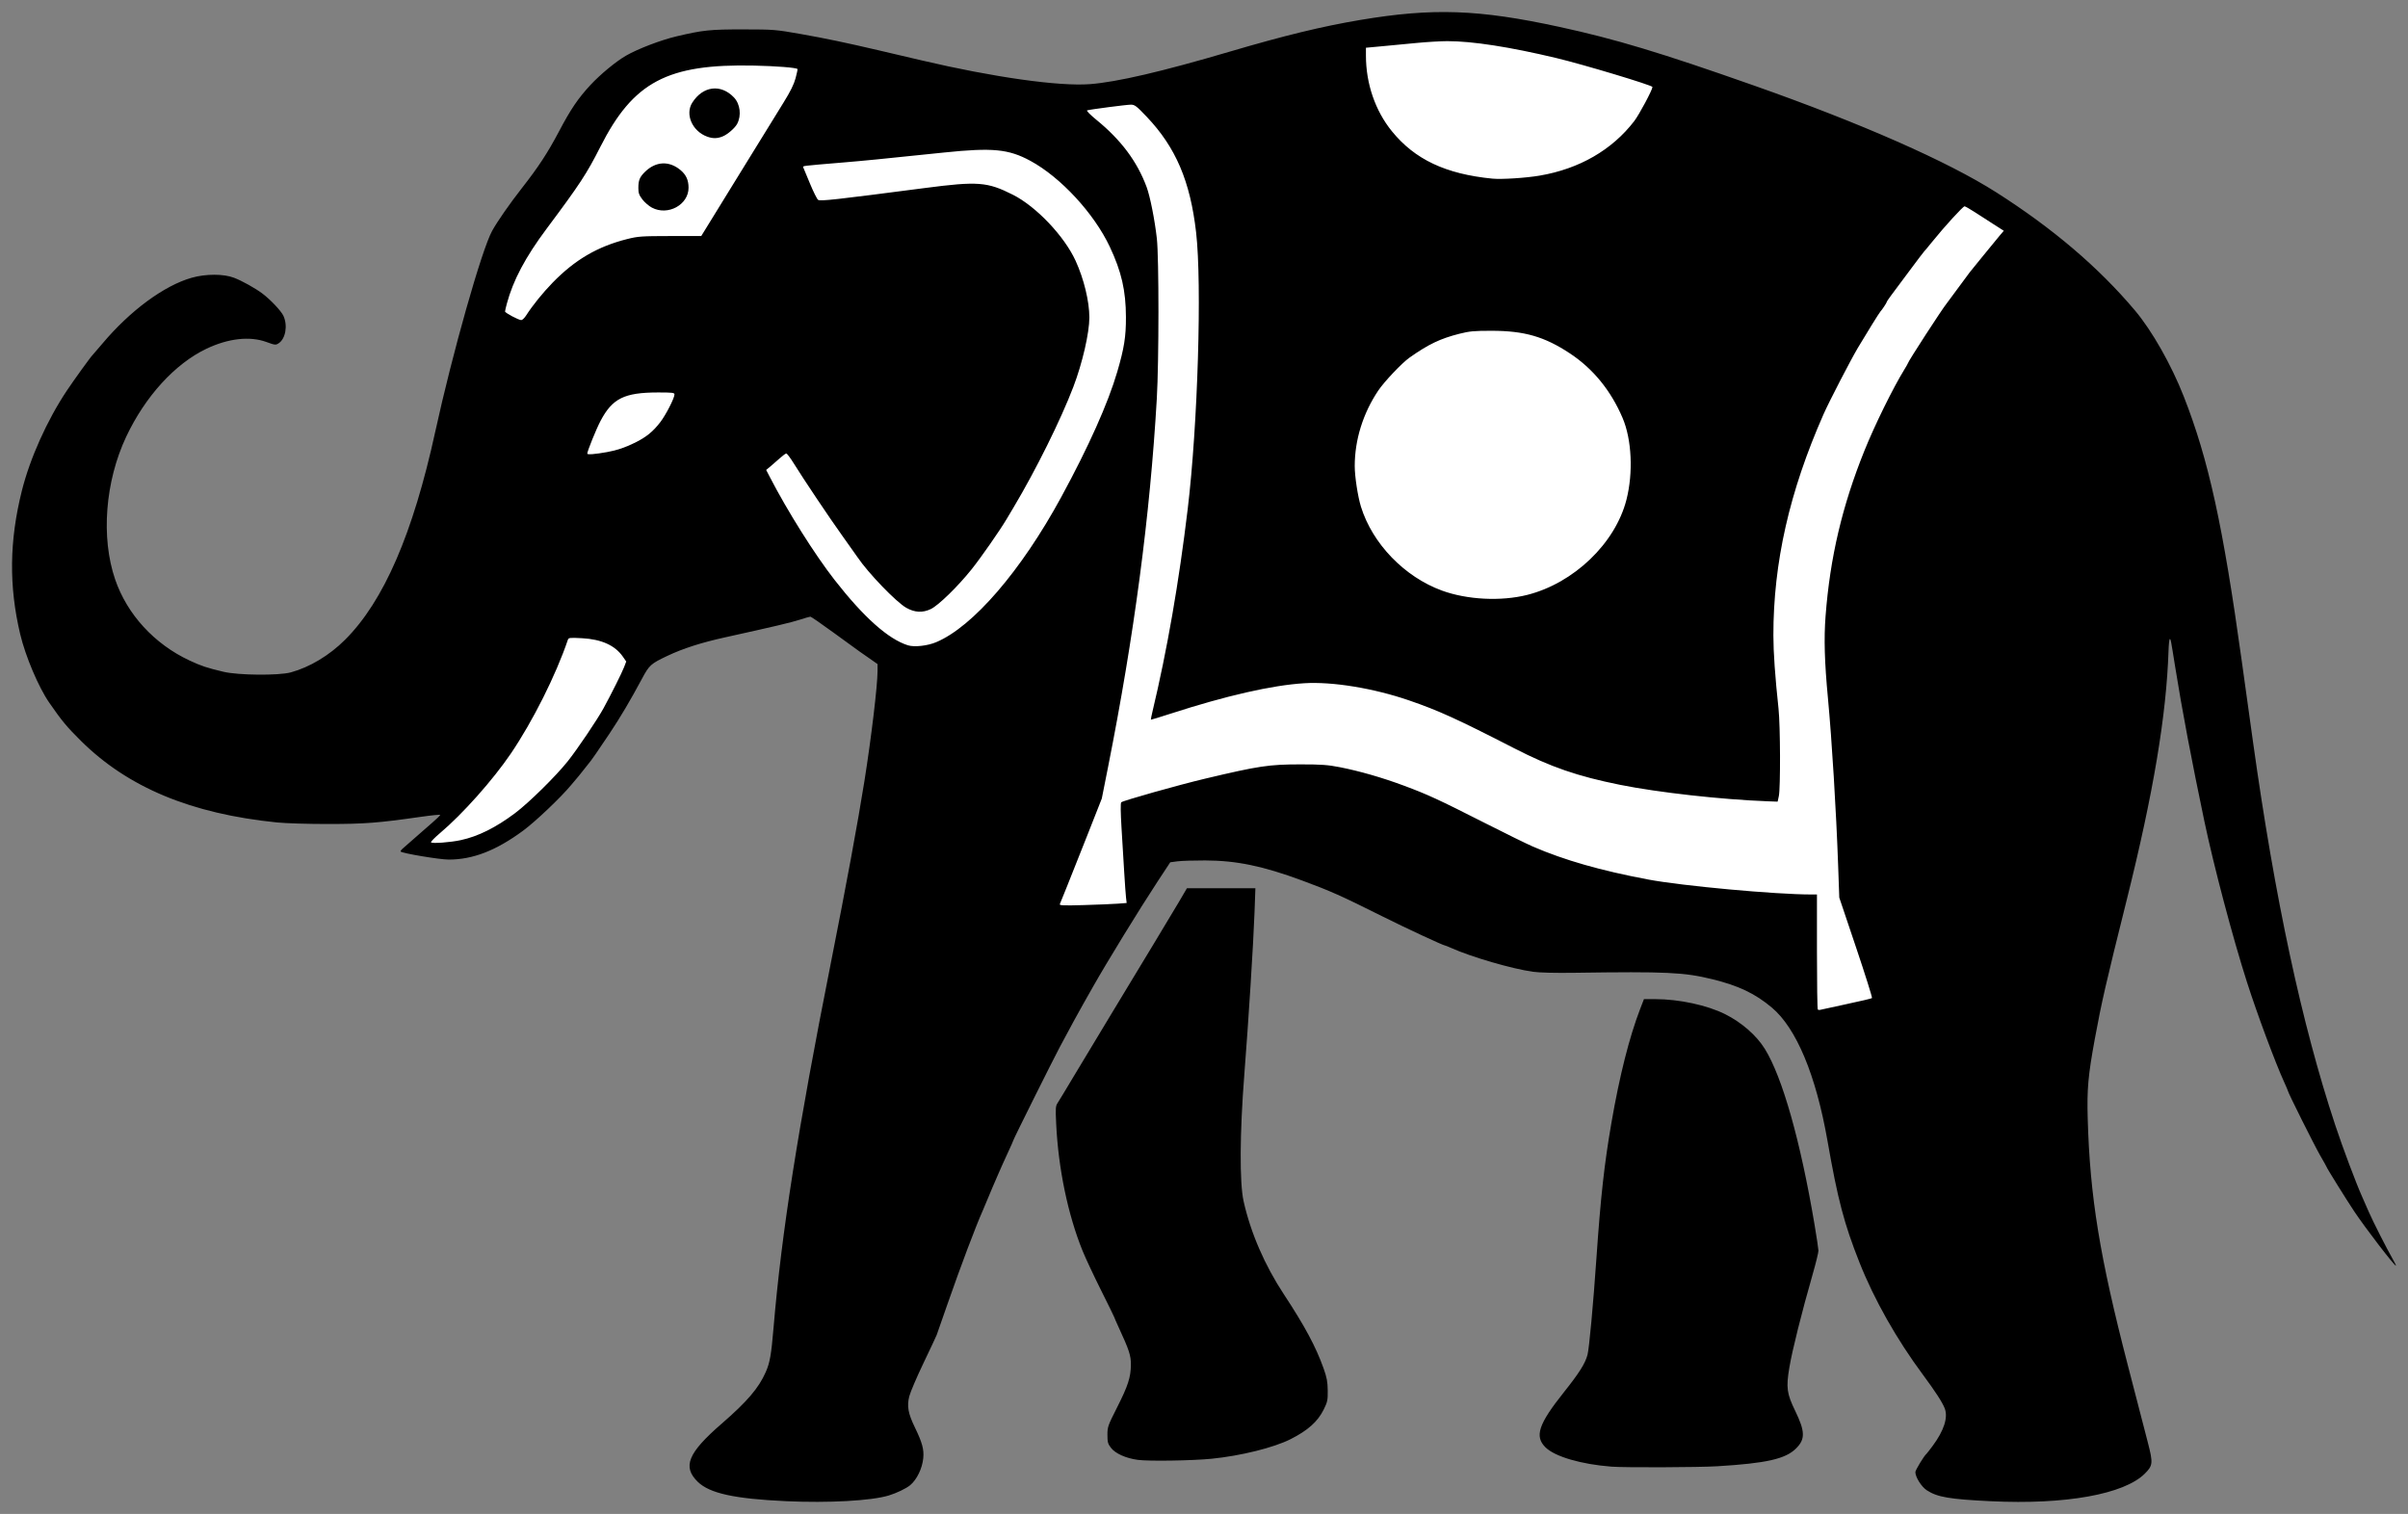
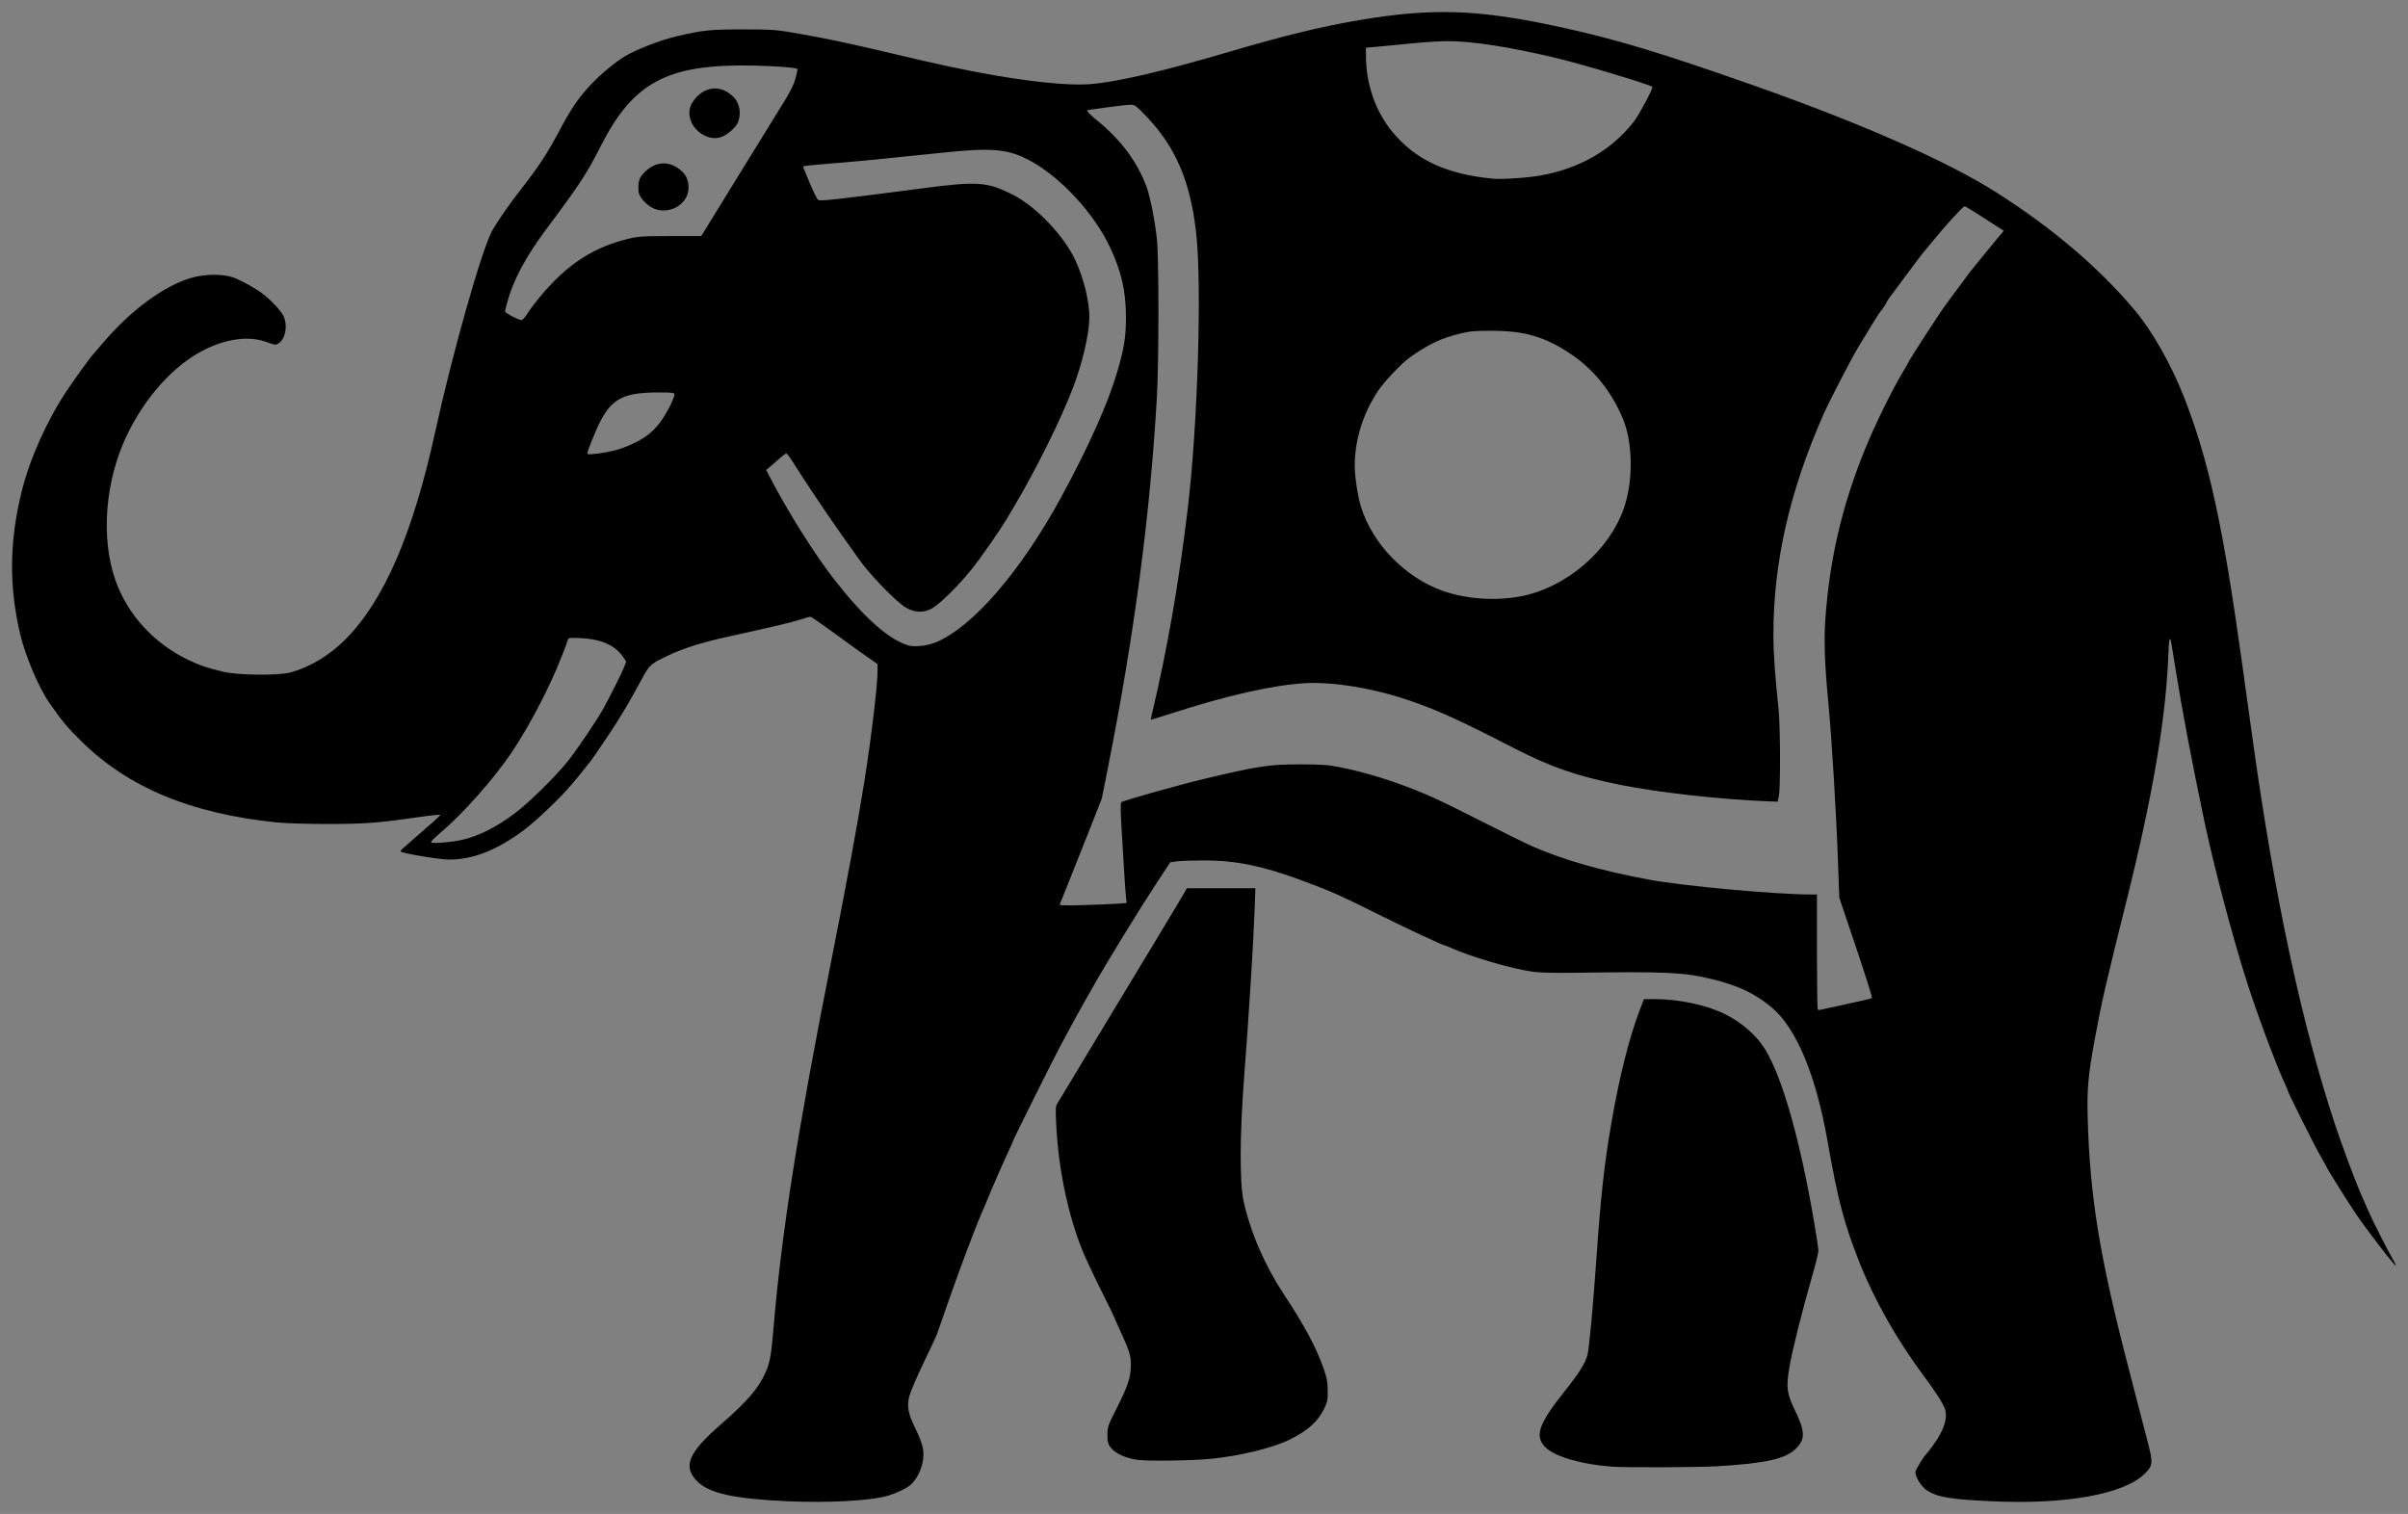
<svg xmlns="http://www.w3.org/2000/svg" xmlns:ns1="http://www.inkscape.org/namespaces/inkscape" xmlns:ns2="http://sodipodi.sourceforge.net/DTD/sodipodi-0.dtd" id="svg2" version="1.1" ns1:version="0.48.5 r10040" width="800" height="503.022" ns2:docname="circus_elephan_red.svg">
  <rect width="100%" height="100%" fill="#808080" stroke="none" />
  <title id="title3759">circus elephant</title>
  <defs id="defs6" />
  <ns2:namedview pagecolor="#ffffff" bordercolor="#666666" borderopacity="1" objecttolerance="10" gridtolerance="10" guidetolerance="10" ns1:pageopacity="0" ns1:pageshadow="2" ns1:window-width="1518" ns1:window-height="1001" id="namedview4" showgrid="false" fit-margin-top="4" fit-margin-left="4" fit-margin-right="4" fit-margin-bottom="4" ns1:zoom="1.5674954" ns1:cx="379.43334" ns1:cy="271.12261" ns1:window-x="0" ns1:window-y="0" ns1:window-maximized="0" ns1:current-layer="svg2" />
-   <path style="fill:#ffffff;stroke:none;stroke-width:1px;stroke-linecap:butt;stroke-linejoin:miter;stroke-opacity:1;fill-opacity:1" d="m 137.161,194.887 17.863,68.9 -9.569,11.483 -6.38,6.38 14.673,1.276 15.949,-7.656 19.777,-17.863 17.225,-26.156 c 0,0 12.759,-20.415 15.311,-22.329 2.552,-1.914 31.26,-21.053 31.26,-21.053 l 54.227,39.554 14.673,61.882 35.726,19.139 12.759,1.914 10.207,-19.139 21.053,-18.501 190.75,48.485 15.949,34.45 c 0,0 24.88,-0.638 25.518,-3.19 0.638,-2.552 12.121,-106.539 15.949,-123.126 3.828,-16.587 26.794,-148.645 26.794,-148.645 L 651.358,60.916 562.043,27.742 500.161,8.603 463.159,10.517 421.692,22 378.311,30.293 343.223,34.121 285.168,21.362 252.632,16.258 216.907,20.724 194.578,39.225 176.715,65.381 164.594,99.193 c 0,0 -8.293,38.916 -10.845,44.657 -2.552,5.742 -16.587,51.037 -16.587,51.037 z" id="path3780" ns1:connector-curvature="0" />
  <path style="fill:#000000;fill-opacity:1" d="m 261.126,498.775 c -17.059,-0.775 -25.36,-2.592 -29.291,-6.41 -5.181,-5.032 -3.311,-9.593 7.933,-19.344 8.451,-7.33 12.279,-11.806 14.612,-17.092 1.399,-3.168 1.847,-5.712 2.624,-14.901 2.664,-31.489 8.047,-65.744 19.025,-121.069 5.034,-25.37 8.987,-46.785 11.154,-60.431 2.29,-14.421 4.349,-31.665 4.36,-36.512 l 0.005,-2.365 -2.53,-1.775 c -1.392,-0.976 -2.938,-2.054 -3.436,-2.395 -0.498,-0.341 -4.284,-3.089 -8.412,-6.105 -4.129,-3.016 -7.699,-5.484 -7.934,-5.484 -0.235,0 -1.792,0.446 -3.461,0.99 -2.861,0.934 -8.844,2.349 -24.724,5.847 -8.073,1.778 -14.086,3.705 -19.358,6.202 -5.484,2.597 -5.977,3.041 -8.399,7.558 -3.934,7.336 -7.083,12.656 -10.84,18.311 -3.525,5.306 -6.434,9.481 -6.921,9.934 -0.123,0.114 -0.713,0.859 -1.312,1.656 -0.599,0.797 -1.436,1.848 -1.86,2.337 -0.424,0.488 -1.599,1.885 -2.612,3.104 -3.471,4.181 -11.862,12.151 -15.994,15.194 -8.963,6.6 -16.691,9.592 -24.722,9.572 -3.032,-0.007 -15.327,-2.066 -15.928,-2.667 -0.119,-0.119 0.232,-0.601 0.781,-1.071 1.203,-1.03 5.716,-4.987 6.349,-5.567 0.248,-0.228 1.707,-1.501 3.241,-2.829 1.534,-1.328 2.79,-2.544 2.79,-2.701 0,-0.157 -2.934,0.134 -6.519,0.647 -14.135,2.023 -18.535,2.362 -30.733,2.372 -6.59,0.005 -14.08,-0.221 -16.97,-0.514 -28.587,-2.893 -49.583,-11.643 -65.228,-27.183 -4.665,-4.634 -6.258,-6.556 -10.468,-12.633 -3.524,-5.087 -7.884,-15.372 -9.631,-22.72 -3.79,-15.938 -3.62,-31.035 0.537,-47.645 2.701,-10.794 8.388,-23.455 14.966,-33.32 2.386,-3.578 8.016,-11.367 8.527,-11.796 0.135,-0.114 1.6,-1.818 3.255,-3.787 9.22,-10.969 20.511,-19.298 29.688,-21.9 4.674,-1.325 10.617,-1.322 14.073,0.009 2.634,1.014 6.909,3.386 9.313,5.167 2.708,2.007 6.314,5.812 7.081,7.473 1.485,3.216 0.726,7.613 -1.574,9.121 -0.991,0.649 -1.2,0.627 -4.109,-0.434 -5.505,-2.008 -12.69,-1.189 -19.928,2.271 -10.429,4.986 -20.313,15.827 -26.613,29.192 -7.004,14.857 -8.453,33.519 -3.683,47.431 3.989,11.634 12.999,21.459 24.706,26.939 3.877,1.815 5.723,2.429 11.289,3.754 4.93,1.174 18.334,1.294 22.351,0.199 6.308,-1.719 12.811,-5.626 18.036,-10.835 12.851,-12.814 22.574,-35.247 29.97,-69.144 5.67,-25.985 15.432,-60.455 18.895,-66.719 1.75,-3.166 5.839,-9.039 9.962,-14.31 5.446,-6.962 8.512,-11.649 12.226,-18.688 3.933,-7.456 6.376,-11.058 10.527,-15.526 3.23,-3.477 8.435,-7.77 11.726,-9.673 3.919,-2.266 11.536,-5.183 16.763,-6.421 8.814,-2.087 11.191,-2.334 22.351,-2.32 10.06,0.013 10.59,0.056 19.04,1.544 8.053,1.418 14.966,2.865 25.869,5.415 2.39,0.559 8.76,2.053 14.156,3.32 23.952,5.625 45.682,8.693 56.002,7.907 8.909,-0.679 23.92,-4.17 46.358,-10.78 18.254,-5.378 30.849,-8.437 43.432,-10.547 24.156,-4.051 39.305,-3.524 66.154,2.302 18.617,4.039 33.648,8.571 64.67,19.497 35.648,12.556 64.379,25.224 80.505,35.498 18.787,11.969 33.989,24.92 46.056,39.239 5.655,6.71 12.076,18.034 16.225,28.614 8.228,20.979 13.003,42.773 19.24,87.807 0.914,6.602 2.598,18.709 3.741,26.904 7.29,52.251 16.185,93.72 27.302,127.277 2.552,7.704 6.932,19.359 9.031,24.034 0.453,1.009 1.431,3.232 2.172,4.94 1.375,3.167 6.005,12.284 8.04,15.832 0.62,1.081 1.041,1.966 0.936,1.966 -0.556,0 -10.027,-12.338 -13.822,-18.005 -2.46,-3.674 -9.237,-14.566 -9.237,-14.845 0,-0.079 -0.958,-1.8 -2.13,-3.825 -1.896,-3.278 -10.702,-20.905 -10.702,-21.423 0,-0.113 -0.539,-1.382 -1.198,-2.821 -2.941,-6.419 -8.982,-22.643 -12.38,-33.245 -4.738,-14.786 -11.001,-38.453 -14.185,-53.601 -4.181,-19.895 -7.393,-36.877 -9.668,-51.118 -1.506,-9.422 -1.485,-9.313 -1.806,-9.312 -0.161,4.2e-4 -0.348,1.723 -0.417,3.829 -0.707,21.543 -5.048,47.42 -13.904,82.885 -6.918,27.706 -8.334,33.876 -10.589,46.151 -2.23,12.138 -2.634,16.681 -2.357,26.49 0.732,25.884 3.98,45.843 13.338,81.954 2.861,11.041 5.854,22.589 6.65,25.662 1.757,6.78 1.673,7.634 -1.008,10.301 -6.918,6.881 -26.391,10.372 -51.165,9.174 -13.748,-0.665 -17.754,-1.348 -21.255,-3.624 -1.793,-1.165 -3.815,-4.373 -3.815,-6.051 0,-0.667 2.87,-5.394 3.688,-6.074 0.137,-0.114 1.05,-1.284 2.03,-2.601 3.784,-5.087 5.197,-9.453 4.04,-12.483 -0.756,-1.979 -3.141,-5.663 -7.25,-11.199 -8.719,-11.748 -16.184,-24.949 -21.063,-37.252 -5.109,-12.88 -7.212,-20.875 -10.648,-40.479 -3.826,-21.824 -10.348,-37.432 -18.498,-44.268 -5.546,-4.651 -11.05,-7.273 -19.74,-9.403 -9.459,-2.318 -15.063,-2.581 -45.762,-2.145 -6.519,0.092 -11.65,-0.034 -13.866,-0.342 -6.932,-0.963 -20.508,-4.919 -27.192,-7.923 -0.955,-0.429 -1.835,-0.781 -1.956,-0.781 -0.59,0 -13.198,-5.865 -21.011,-9.775 -13.409,-6.709 -17.102,-8.359 -26.396,-11.794 -13.17,-4.867 -21.872,-6.675 -32.303,-6.711 -3.756,-0.013 -7.908,0.119 -9.226,0.294 l -2.396,0.317 -4.266,6.487 c -5.886,8.951 -16.934,26.957 -21.377,34.84 -0.834,1.48 -2.26,3.994 -3.168,5.588 -1.731,3.036 -4.184,7.541 -7.887,14.487 -2.497,4.684 -15.422,30.631 -15.422,30.959 0,0.118 -0.812,1.954 -1.804,4.081 -0.992,2.127 -2.404,5.264 -3.136,6.971 -0.732,1.707 -1.579,3.663 -1.881,4.346 -0.302,0.683 -1.045,2.452 -1.65,3.932 -0.605,1.48 -1.348,3.249 -1.652,3.932 -2.44,5.489 -7.32,18.423 -11.791,31.25 -1.785,5.122 -3.381,9.685 -3.546,10.141 -0.165,0.455 -2.134,4.653 -4.376,9.328 -2.242,4.675 -4.374,9.663 -4.738,11.084 -0.832,3.248 -0.402,5.664 1.831,10.285 2.48,5.133 3.085,7.337 2.813,10.24 -0.322,3.438 -2.134,7.18 -4.373,9.032 -1.303,1.078 -4.538,2.63 -7.088,3.402 -5.815,1.759 -19.905,2.541 -34.148,1.893 z M 613.571,333.597 c 4.439,-0.935 8.198,-1.825 8.352,-1.978 0.155,-0.153 -2.227,-7.728 -5.293,-16.834 l -5.575,-16.556 -0.383,-10.762 c -0.65,-18.248 -2.069,-41.516 -3.382,-55.464 -1.14,-12.1 -1.362,-19.803 -0.79,-27.318 1.48,-19.424 5.525,-36.628 12.934,-55.005 3.404,-8.445 9.458,-20.752 13.207,-26.852 0.667,-1.085 1.212,-2.044 1.212,-2.131 0,-0.499 11.346,-18.004 12.87,-19.857 0.208,-0.253 1.947,-2.602 3.864,-5.22 1.917,-2.618 3.64,-4.946 3.828,-5.174 0.189,-0.228 2.153,-2.649 4.365,-5.381 2.212,-2.732 4.676,-5.736 5.476,-6.677 l 1.454,-1.71 -3.408,-2.182 c -1.874,-1.2 -4.699,-3.018 -6.278,-4.04 -1.578,-1.022 -3.08,-1.878 -3.338,-1.903 -0.498,-0.048 -6.631,6.666 -10.762,11.782 -1.365,1.691 -2.595,3.167 -2.732,3.281 -0.137,0.114 -2.323,3.001 -4.859,6.416 -2.535,3.415 -5.264,7.076 -6.064,8.136 -0.8,1.06 -1.454,2.046 -1.454,2.19 0,0.247 -1.615,2.679 -2.076,3.126 -0.341,0.331 -4.655,7.269 -7.463,12.003 -2.498,4.212 -9.6,17.941 -11.453,22.144 -11.32,25.661 -16.681,49.303 -16.662,73.469 0,5.674 0.566,13.681 1.712,24.421 0.602,5.642 0.673,26.308 0.1,28.974 l -0.401,1.863 -3.299,-0.123 c -15.341,-0.574 -36.358,-2.918 -49.036,-5.469 -14.193,-2.856 -23.026,-5.906 -35.182,-12.147 -18.866,-9.686 -25.18,-12.56 -34.975,-15.921 -11.764,-4.036 -25.428,-6.271 -34.768,-5.687 -10.779,0.674 -25.91,4.121 -44.476,10.134 -3.518,1.139 -6.438,2.03 -6.488,1.98 -0.05,-0.05 0.175,-1.207 0.501,-2.571 4.895,-20.49 8.802,-42.945 11.74,-67.464 3.343,-27.898 4.76,-74.684 2.784,-91.888 -1.953,-17.003 -6.749,-28.235 -16.394,-38.39 -3.41,-3.591 -3.991,-4.036 -5.267,-4.036 -1.428,0 -13.512,1.575 -14.553,1.897 -0.309,0.096 1.039,1.465 3.104,3.152 8.202,6.701 13.519,13.818 16.674,22.321 1.152,3.105 2.719,11.003 3.397,17.126 0.712,6.422 0.701,40.791 -0.016,53.187 -2.254,38.947 -7.534,78.814 -16.24,122.621 l -2.036,10.244 -4.77,12.107 c -2.623,6.659 -5.714,14.435 -6.868,17.281 -1.154,2.846 -2.195,5.415 -2.313,5.71 -0.174,0.432 1.372,0.49 8.011,0.296 4.524,-0.132 9.571,-0.342 11.214,-0.466 l 2.988,-0.227 -0.205,-1.725 c -0.113,-0.949 -0.384,-4.705 -0.603,-8.348 -0.219,-3.642 -0.623,-10.303 -0.897,-14.801 -0.322,-5.278 -0.356,-8.32 -0.097,-8.579 0.551,-0.551 19.045,-5.765 27.904,-7.867 17.798,-4.224 21.195,-4.732 31.664,-4.734 6.915,-0.002 9.062,0.152 13.038,0.932 6.635,1.302 14.028,3.432 21.316,6.14 7.864,2.922 11.582,4.638 26.904,12.414 6.83,3.466 14.001,6.986 15.936,7.822 10.487,4.533 22.496,7.965 38.287,10.942 11.262,2.123 42.262,4.973 54.119,4.974 l 1.966,2.4e-4 0,18.971 c 0,10.434 0.126,19.097 0.281,19.251 0.154,0.154 0.573,0.19 0.931,0.08 0.358,-0.11 4.283,-0.965 8.722,-1.9 z M 153.096,279.136 c 5.742,-1.237 11.601,-4.149 17.995,-8.944 4.612,-3.459 13.551,-12.26 17.556,-17.285 3.148,-3.951 9.802,-13.814 11.866,-17.591 2.558,-4.681 6.119,-11.806 6.829,-13.664 l 0.71,-1.858 -1.106,-1.596 c -2.611,-3.768 -7.11,-5.803 -13.587,-6.148 -4.101,-0.218 -4.46,-0.176 -4.705,0.546 -3.967,11.711 -11.667,27.07 -18.941,37.786 -5.948,8.762 -16.045,20.105 -23.482,26.381 -1.79,1.51 -3.156,2.905 -3.036,3.099 0.298,0.482 6.361,0.038 9.903,-0.725 z m 157.933,-65.769 c 12.23,-5.147 28.227,-23.712 41.543,-48.209 9.103,-16.746 15.522,-31.101 18.602,-41.598 2.306,-7.86 2.913,-11.683 2.892,-18.212 -0.029,-8.79 -1.475,-15.091 -5.36,-23.344 -5.232,-11.116 -16.326,-23.123 -26.4,-28.573 -7.234,-3.914 -12.567,-4.429 -28.613,-2.763 -21.963,2.28 -26.325,2.71 -33.941,3.346 -13.436,1.123 -13.114,1.083 -12.893,1.598 0.113,0.265 1.131,2.712 2.261,5.439 1.13,2.727 2.334,5.134 2.676,5.35 0.785,0.495 5.537,-0.031 35.481,-3.931 17.602,-2.292 20.723,-2.054 29.228,2.233 7.734,3.898 17.085,13.745 20.835,21.939 2.757,6.023 4.573,13.511 4.573,18.85 0,5.133 -2.315,15.167 -5.314,23.035 -4.151,10.889 -12.416,27.567 -19.794,39.942 -1.018,1.707 -2.071,3.477 -2.341,3.932 -2.272,3.841 -8.569,12.875 -11.694,16.779 -4.565,5.702 -10.96,11.937 -13.507,13.171 -2.724,1.319 -5.385,1.183 -8.194,-0.418 -3.352,-1.911 -12.622,-11.526 -16.142,-16.745 -0.341,-0.506 -2.595,-3.683 -5.009,-7.06 -4.519,-6.323 -12.745,-18.589 -16.262,-24.248 -1.096,-1.764 -2.186,-3.208 -2.422,-3.208 -0.236,0 -1.195,0.698 -2.132,1.552 -0.937,0.854 -2.346,2.084 -3.131,2.734 l -1.427,1.182 1.208,2.336 c 5.895,11.404 14.923,25.752 21.524,34.209 9.704,12.433 17.854,19.694 24.381,21.724 2.115,0.658 6.491,0.172 9.373,-1.041 z M 507.365,197.664 c 15.479,-3.893 29.271,-17.112 32.979,-31.609 2.294,-8.967 1.775,-20.023 -1.275,-27.181 -3.888,-9.125 -9.831,-16.398 -17.559,-21.491 -8.41,-5.542 -15.071,-7.464 -25.904,-7.476 -5.869,-0.006 -7.383,0.133 -10.762,0.99 -6.372,1.617 -10.248,3.47 -16.564,7.923 -2.505,1.766 -8.406,7.988 -10.403,10.97 -5.058,7.551 -7.807,16.389 -7.799,25.072 0,3.454 1.019,10.103 2.056,13.462 3.804,12.316 14.459,23.355 26.939,27.91 8.352,3.048 19.597,3.617 28.291,1.43 z M 201.73,150.199 c 3.29,-0.593 6.017,-1.517 9.313,-3.153 3.674,-1.824 5.904,-3.638 8.301,-6.754 1.891,-2.457 4.737,-8.018 4.737,-9.256 0,-0.556 -0.78,-0.647 -5.484,-0.641 -11.199,0.015 -15.157,1.981 -19.102,9.488 -1.419,2.7 -4.388,10.032 -4.388,10.836 0,0.41 2.597,0.206 6.623,-0.52 z m -26.944,-45.375 c 2.177,-3.386 5.513,-7.516 8.797,-10.892 7.432,-7.64 14.91,-12.015 24.793,-14.505 3.588,-0.904 4.758,-0.986 14.257,-0.999 l 10.348,-0.014 12.1,-19.647 c 6.655,-10.806 13.53,-21.95 15.277,-24.766 2.231,-3.594 3.409,-5.984 3.956,-8.02 0.428,-1.596 0.713,-2.966 0.633,-3.046 -0.462,-0.462 -6.997,-0.98 -14.375,-1.14 -28.849,-0.627 -40.173,5.362 -51.154,27.053 -4.514,8.916 -6.752,12.327 -17.798,27.121 -7.081,9.484 -11.144,17.138 -13.241,24.949 -0.324,1.206 -0.589,2.367 -0.589,2.58 0,0.457 4.48,2.837 5.381,2.859 0.341,0.008 1.069,-0.681 1.616,-1.532 z m 41.806,-35.83 c -1.003,-0.53 -2.43,-1.755 -3.169,-2.723 -1.091,-1.428 -1.345,-2.139 -1.345,-3.77 0,-2.584 0.416,-3.627 2.127,-5.332 3.616,-3.603 8.096,-3.84 11.911,-0.63 1.834,1.543 2.637,3.32 2.637,5.837 0,5.674 -6.867,9.412 -12.16,6.618 z m 18.349,-23.596 c -4.953,-1.796 -7.415,-7.426 -4.943,-11.301 3.534,-5.539 9.471,-6.286 13.824,-1.738 2.106,2.2 2.565,6.059 1.053,8.842 -0.749,1.378 -3.12,3.432 -4.742,4.108 -1.792,0.747 -3.305,0.773 -5.192,0.089 z m 276.6,12.948 c 13.146,-2.244 24.002,-8.502 31.379,-18.089 1.653,-2.148 6.053,-10.377 6.074,-11.358 0.012,-0.554 -23.003,-7.48 -31.968,-9.62 -15.473,-3.695 -27.89,-5.618 -36.201,-5.608 -2.229,0.003 -6.846,0.277 -10.261,0.609 -3.415,0.332 -8.583,0.824 -11.486,1.092 l -5.277,0.488 0,2.631 c 0,9.279 3.083,18.279 8.592,25.079 7.618,9.405 17.907,14.263 33.42,15.782 3.039,0.297 11.124,-0.219 15.729,-1.005 z m 23.8,428.958 c -10.003,-0.771 -18.723,-3.318 -21.858,-6.382 -3.742,-3.659 -2.393,-7.713 6.121,-18.395 5.058,-6.346 7.044,-9.497 7.809,-12.393 0.549,-2.076 1.894,-16.652 2.96,-32.078 1.407,-20.356 2.613,-31.256 4.971,-44.928 2.695,-15.624 5.962,-28.572 9.572,-37.933 l 1.246,-3.232 3.799,0.008 c 7.918,0.016 17.196,2.016 23.161,4.992 5.483,2.736 10.435,7.067 13.214,11.557 5.84,9.437 11.824,30.595 16.491,58.312 0.705,4.184 1.292,8.096 1.306,8.692 0.014,0.596 -0.857,4.158 -1.935,7.914 -3.627,12.634 -6.79,25.286 -7.724,30.9 -1.121,6.736 -0.863,8.659 1.929,14.424 3.32,6.853 3.386,9.407 0.319,12.473 -3.514,3.514 -9.83,4.946 -26.2,5.941 -6.25,0.38 -30.77,0.471 -35.182,0.131 z m -157.286,-2.243 c -4.03,-0.542 -7.515,-2.108 -8.993,-4.041 -0.991,-1.296 -1.147,-1.877 -1.146,-4.275 0.002,-2.639 0.159,-3.087 3.206,-9.106 3.633,-7.178 4.563,-10.052 4.592,-14.195 0.021,-3.05 -0.567,-4.851 -4.039,-12.369 -0.816,-1.767 -1.484,-3.297 -1.484,-3.4 0,-0.103 -1.976,-4.139 -4.392,-8.97 -2.416,-4.831 -5.185,-10.74 -6.153,-13.132 -4.872,-12.029 -8.048,-27.319 -8.756,-42.16 -0.251,-5.263 -0.204,-5.919 0.497,-6.971 0.426,-0.639 2.658,-4.328 4.96,-8.198 2.302,-3.87 7.688,-12.811 11.969,-19.868 4.281,-7.057 8.165,-13.483 8.632,-14.28 0.467,-0.797 3.396,-5.64 6.51,-10.762 3.114,-5.122 6.834,-11.315 8.267,-13.763 l 2.605,-4.45 11.37,0 11.37,0 -0.286,7.968 c -0.372,10.341 -1.989,36.043 -3.406,54.119 -1.5,19.138 -1.593,35.779 -0.234,41.878 2.331,10.465 7.003,21.266 13.395,30.97 6.942,10.54 10.657,17.473 13.196,24.628 1.068,3.01 1.33,4.409 1.366,7.287 0.04,3.23 -0.082,3.816 -1.304,6.3 -2.001,4.065 -5.258,6.984 -11.064,9.919 -5.56,2.81 -16.541,5.528 -26.243,6.495 -6.361,0.634 -20.851,0.856 -24.432,0.375 z" id="path2987" ns1:connector-curvature="0" />
</svg>